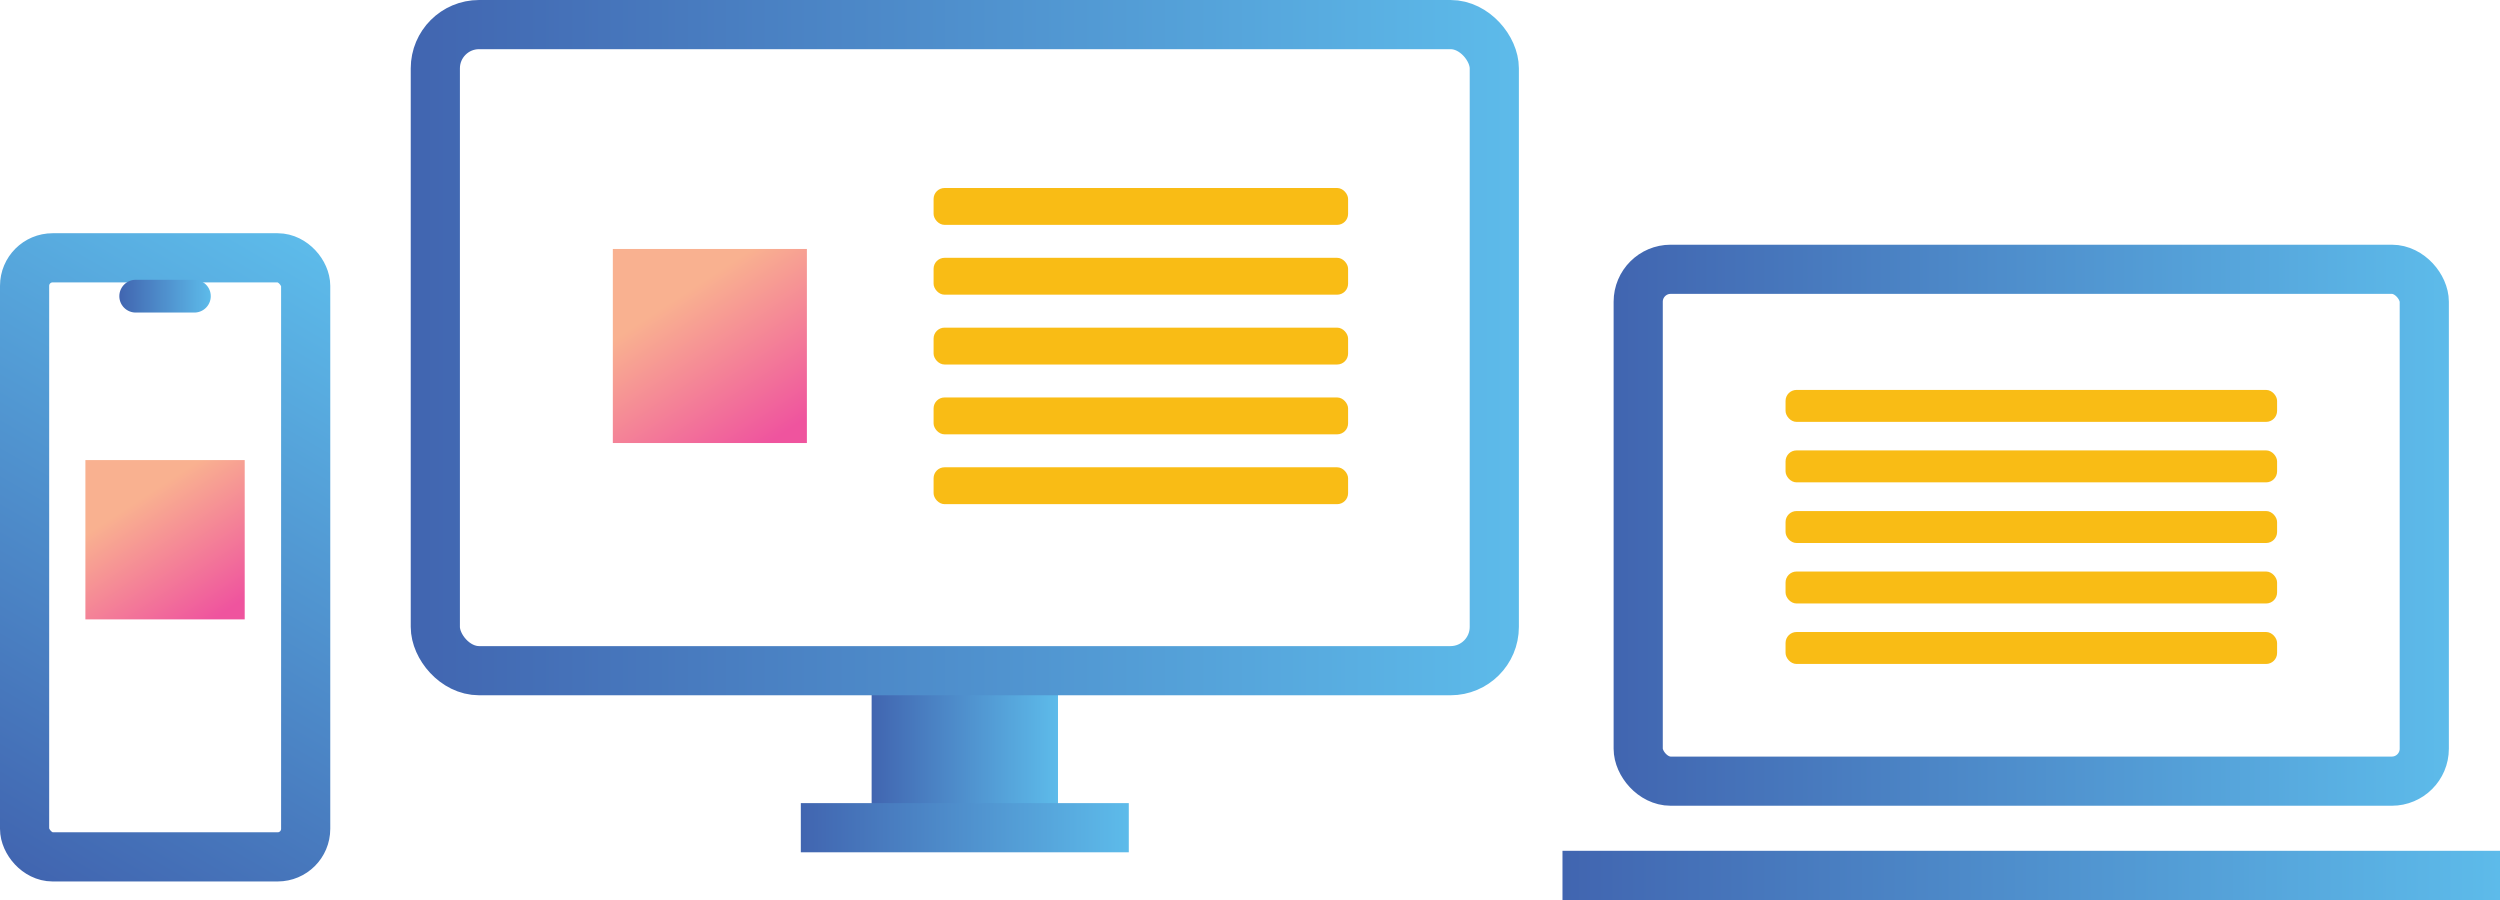
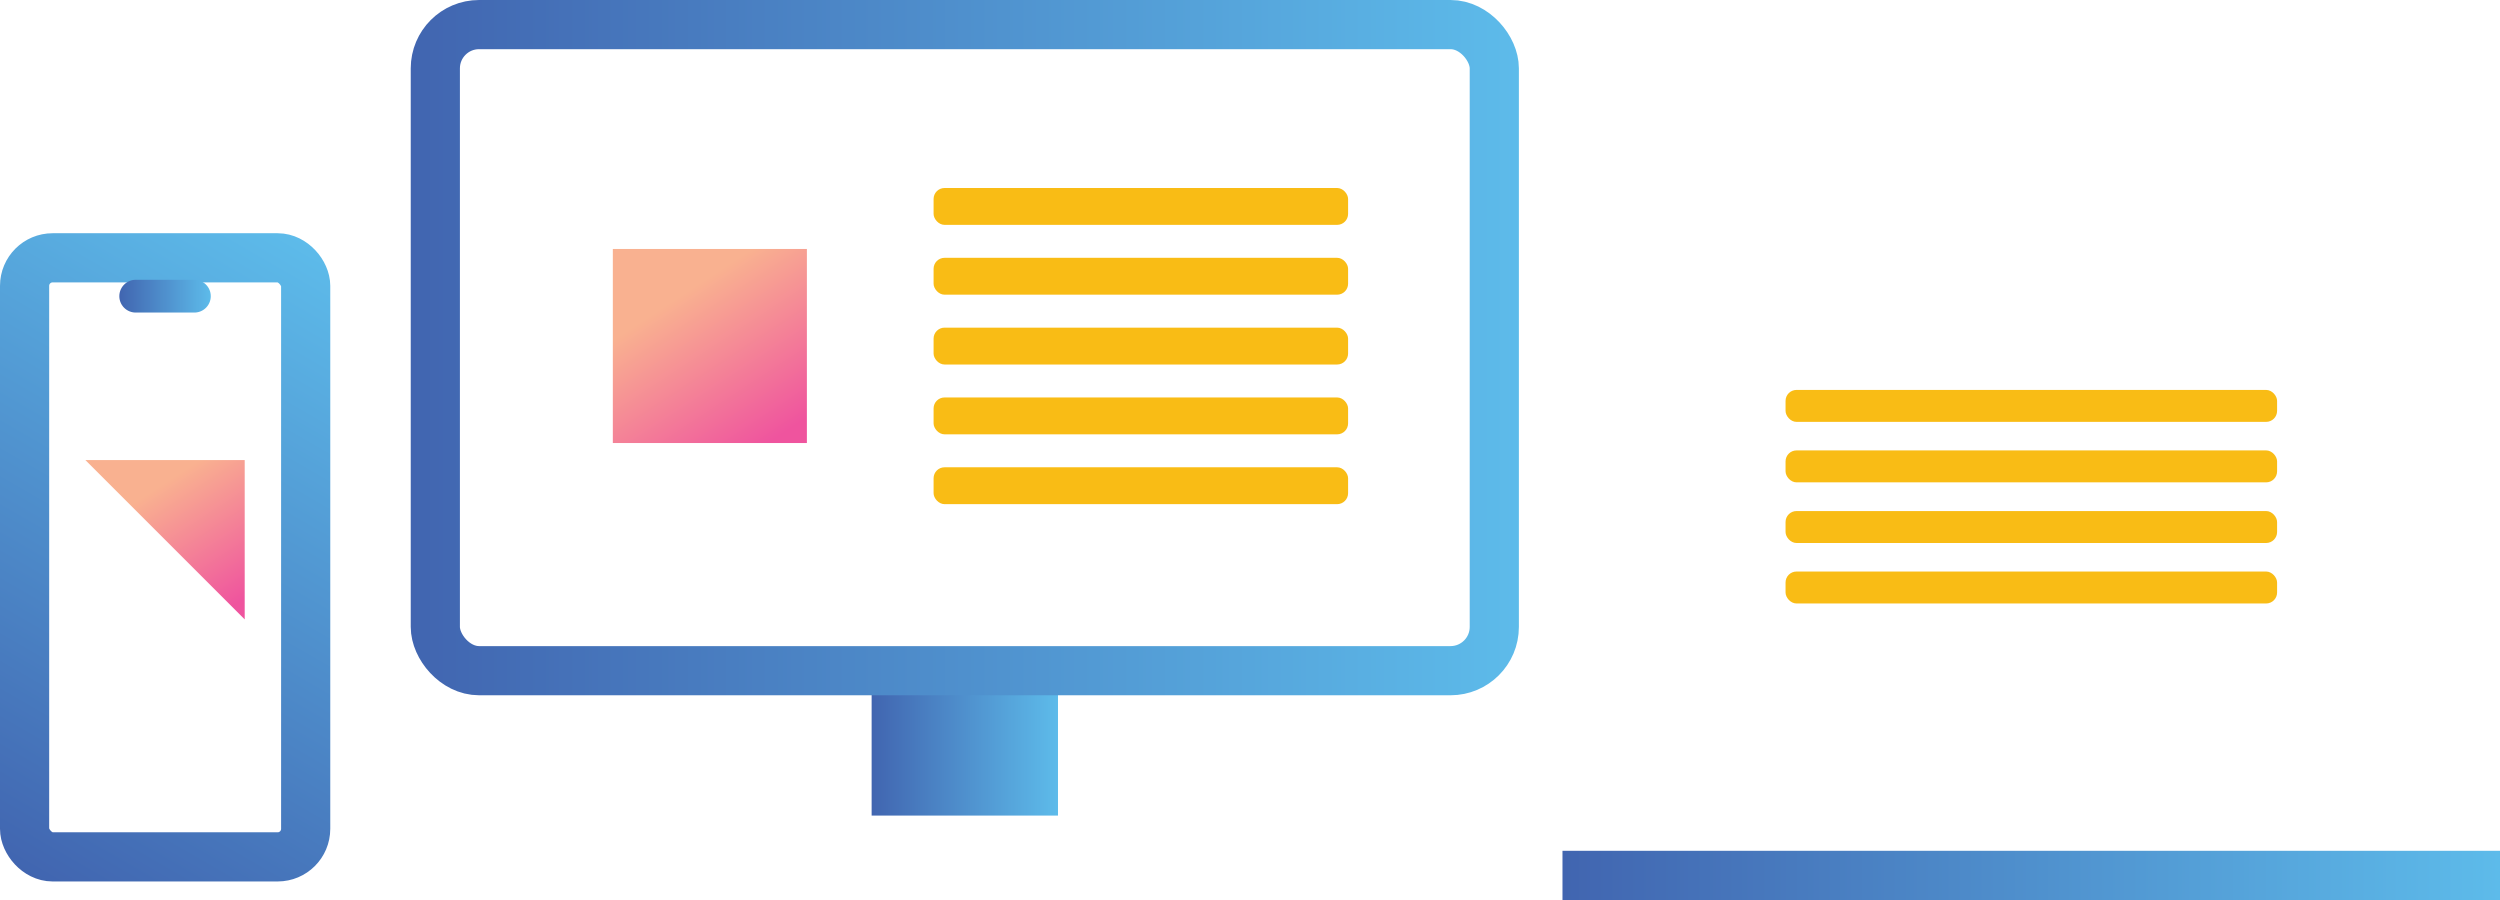
<svg xmlns="http://www.w3.org/2000/svg" xmlns:xlink="http://www.w3.org/1999/xlink" id="_圖層_1" data-name="圖層 1" version="1.1" viewBox="0 0 152.53 54.91">
  <defs>
    <linearGradient id="_未命名漸層_7" x1="39.14" x2="47.1" y1="14.75" y2="26.88" data-name="未命名漸層 7" gradientUnits="userSpaceOnUse">
      <stop offset=".28" stop-color="#f9b190" />
      <stop offset="1" stop-color="#ef549e" />
    </linearGradient>
    <linearGradient id="_未命名漸層_42" x1="-.42" x2="20.57" y1="52.18" y2="15.83" data-name="未命名漸層 42" gradientUnits="userSpaceOnUse">
      <stop offset="0" stop-color="#4165b0" />
      <stop offset="1" stop-color="#5dbbea" />
    </linearGradient>
    <linearGradient xlink:href="#_未命名漸層_42" id="_未命名漸層_42-2" x1="95.33" x2="152.53" y1="53.41" y2="53.41" data-name="未命名漸層 42" />
    <linearGradient xlink:href="#_未命名漸層_42" id="_未命名漸層_42-3" x1="53.18" x2="64.55" y1="45.34" y2="45.34" data-name="未命名漸層 42" />
    <linearGradient xlink:href="#_未命名漸層_42" id="_未命名漸層_42-4" x1="7.28" x2="12.86" y1="18.07" y2="18.07" data-name="未命名漸層 42" />
    <linearGradient xlink:href="#_未命名漸層_42" id="_未命名漸層_42-5" x1="25.06" x2="92.67" y1="21.21" y2="21.21" data-name="未命名漸層 42" />
    <linearGradient xlink:href="#_未命名漸層_42" id="_未命名漸層_42-6" x1="48.86" x2="68.87" y1="50.5" y2="50.5" data-name="未命名漸層 42" />
    <linearGradient xlink:href="#_未命名漸層_7" id="_未命名漸層_7-2" x1="6.65" x2="13.18" y1="27.71" y2="37.67" data-name="未命名漸層 7" />
    <linearGradient xlink:href="#_未命名漸層_42" id="_未命名漸層_42-7" x1="98.45" x2="149.41" y1="32.05" y2="32.05" data-name="未命名漸層 42" />
    <style>.cls-10{stroke-width:0;fill:#f9bc15}</style>
  </defs>
  <path d="M37.39 15.19h11.84v11.84H37.39z" style="stroke-width:0;fill:url(#_未命名漸層_7)" />
  <rect width="25.29" height="2.25" x="56.96" y="11.47" class="cls-10" rx=".67" ry=".67" />
  <rect width="25.29" height="2.25" x="56.96" y="15.73" class="cls-10" rx=".67" ry=".67" />
  <rect width="25.29" height="2.25" x="56.96" y="19.99" class="cls-10" rx=".67" ry=".67" />
  <rect width="25.29" height="2.25" x="56.96" y="24.25" class="cls-10" rx=".67" ry=".67" />
  <rect width="25.29" height="2.25" x="56.96" y="28.51" class="cls-10" rx=".67" ry=".67" />
  <rect width="29.99" height="1.95" x="108.94" y="23.79" class="cls-10" rx=".67" ry=".67" />
  <rect width="29.99" height="1.95" x="108.94" y="27.48" class="cls-10" rx=".67" ry=".67" />
  <rect width="29.99" height="1.95" x="108.94" y="31.18" class="cls-10" rx=".67" ry=".67" />
  <rect width="29.99" height="1.95" x="108.94" y="34.87" class="cls-10" rx=".67" ry=".67" />
-   <rect width="29.99" height="1.95" x="108.94" y="38.56" class="cls-10" rx=".67" ry=".67" />
  <rect width="17.15" height="36.55" x="1.5" y="15.73" rx="1.71" ry="1.71" style="stroke:url(#_未命名漸層_42);fill:none;stroke-miterlimit:10;stroke-width:3px" />
  <path d="M95.33 53.41h57.2" style="fill:none;stroke-miterlimit:10;stroke-width:3px;stroke:url(#_未命名漸層_42-2)" />
  <path d="M53.18 40.92h11.37v8.84H53.18z" style="stroke-width:0;fill:url(#_未命名漸層_42-3)" />
  <path d="M8.28 18.07h3.58" style="fill:none;stroke-miterlimit:10;stroke:url(#_未命名漸層_42-4);stroke-linecap:round;stroke-width:2px" />
  <rect width="64.61" height="39.42" x="26.56" y="1.5" rx="2.67" ry="2.67" style="fill:none;stroke-miterlimit:10;stroke-width:3px;stroke:url(#_未命名漸層_42-5)" />
-   <path d="M48.86 50.5h20.01" style="fill:none;stroke-miterlimit:10;stroke-width:3px;stroke:url(#_未命名漸層_42-6)" />
-   <path d="M5.21 28.07h9.72v9.72H5.21z" style="fill:url(#_未命名漸層_7-2);stroke-width:0" />
-   <rect width="47.96" height="31.23" x="99.95" y="16.43" rx="1.98" ry="1.98" style="fill:none;stroke-miterlimit:10;stroke-width:3px;stroke:url(#_未命名漸層_42-7)" />
+   <path d="M5.21 28.07h9.72v9.72z" style="fill:url(#_未命名漸層_7-2);stroke-width:0" />
</svg>